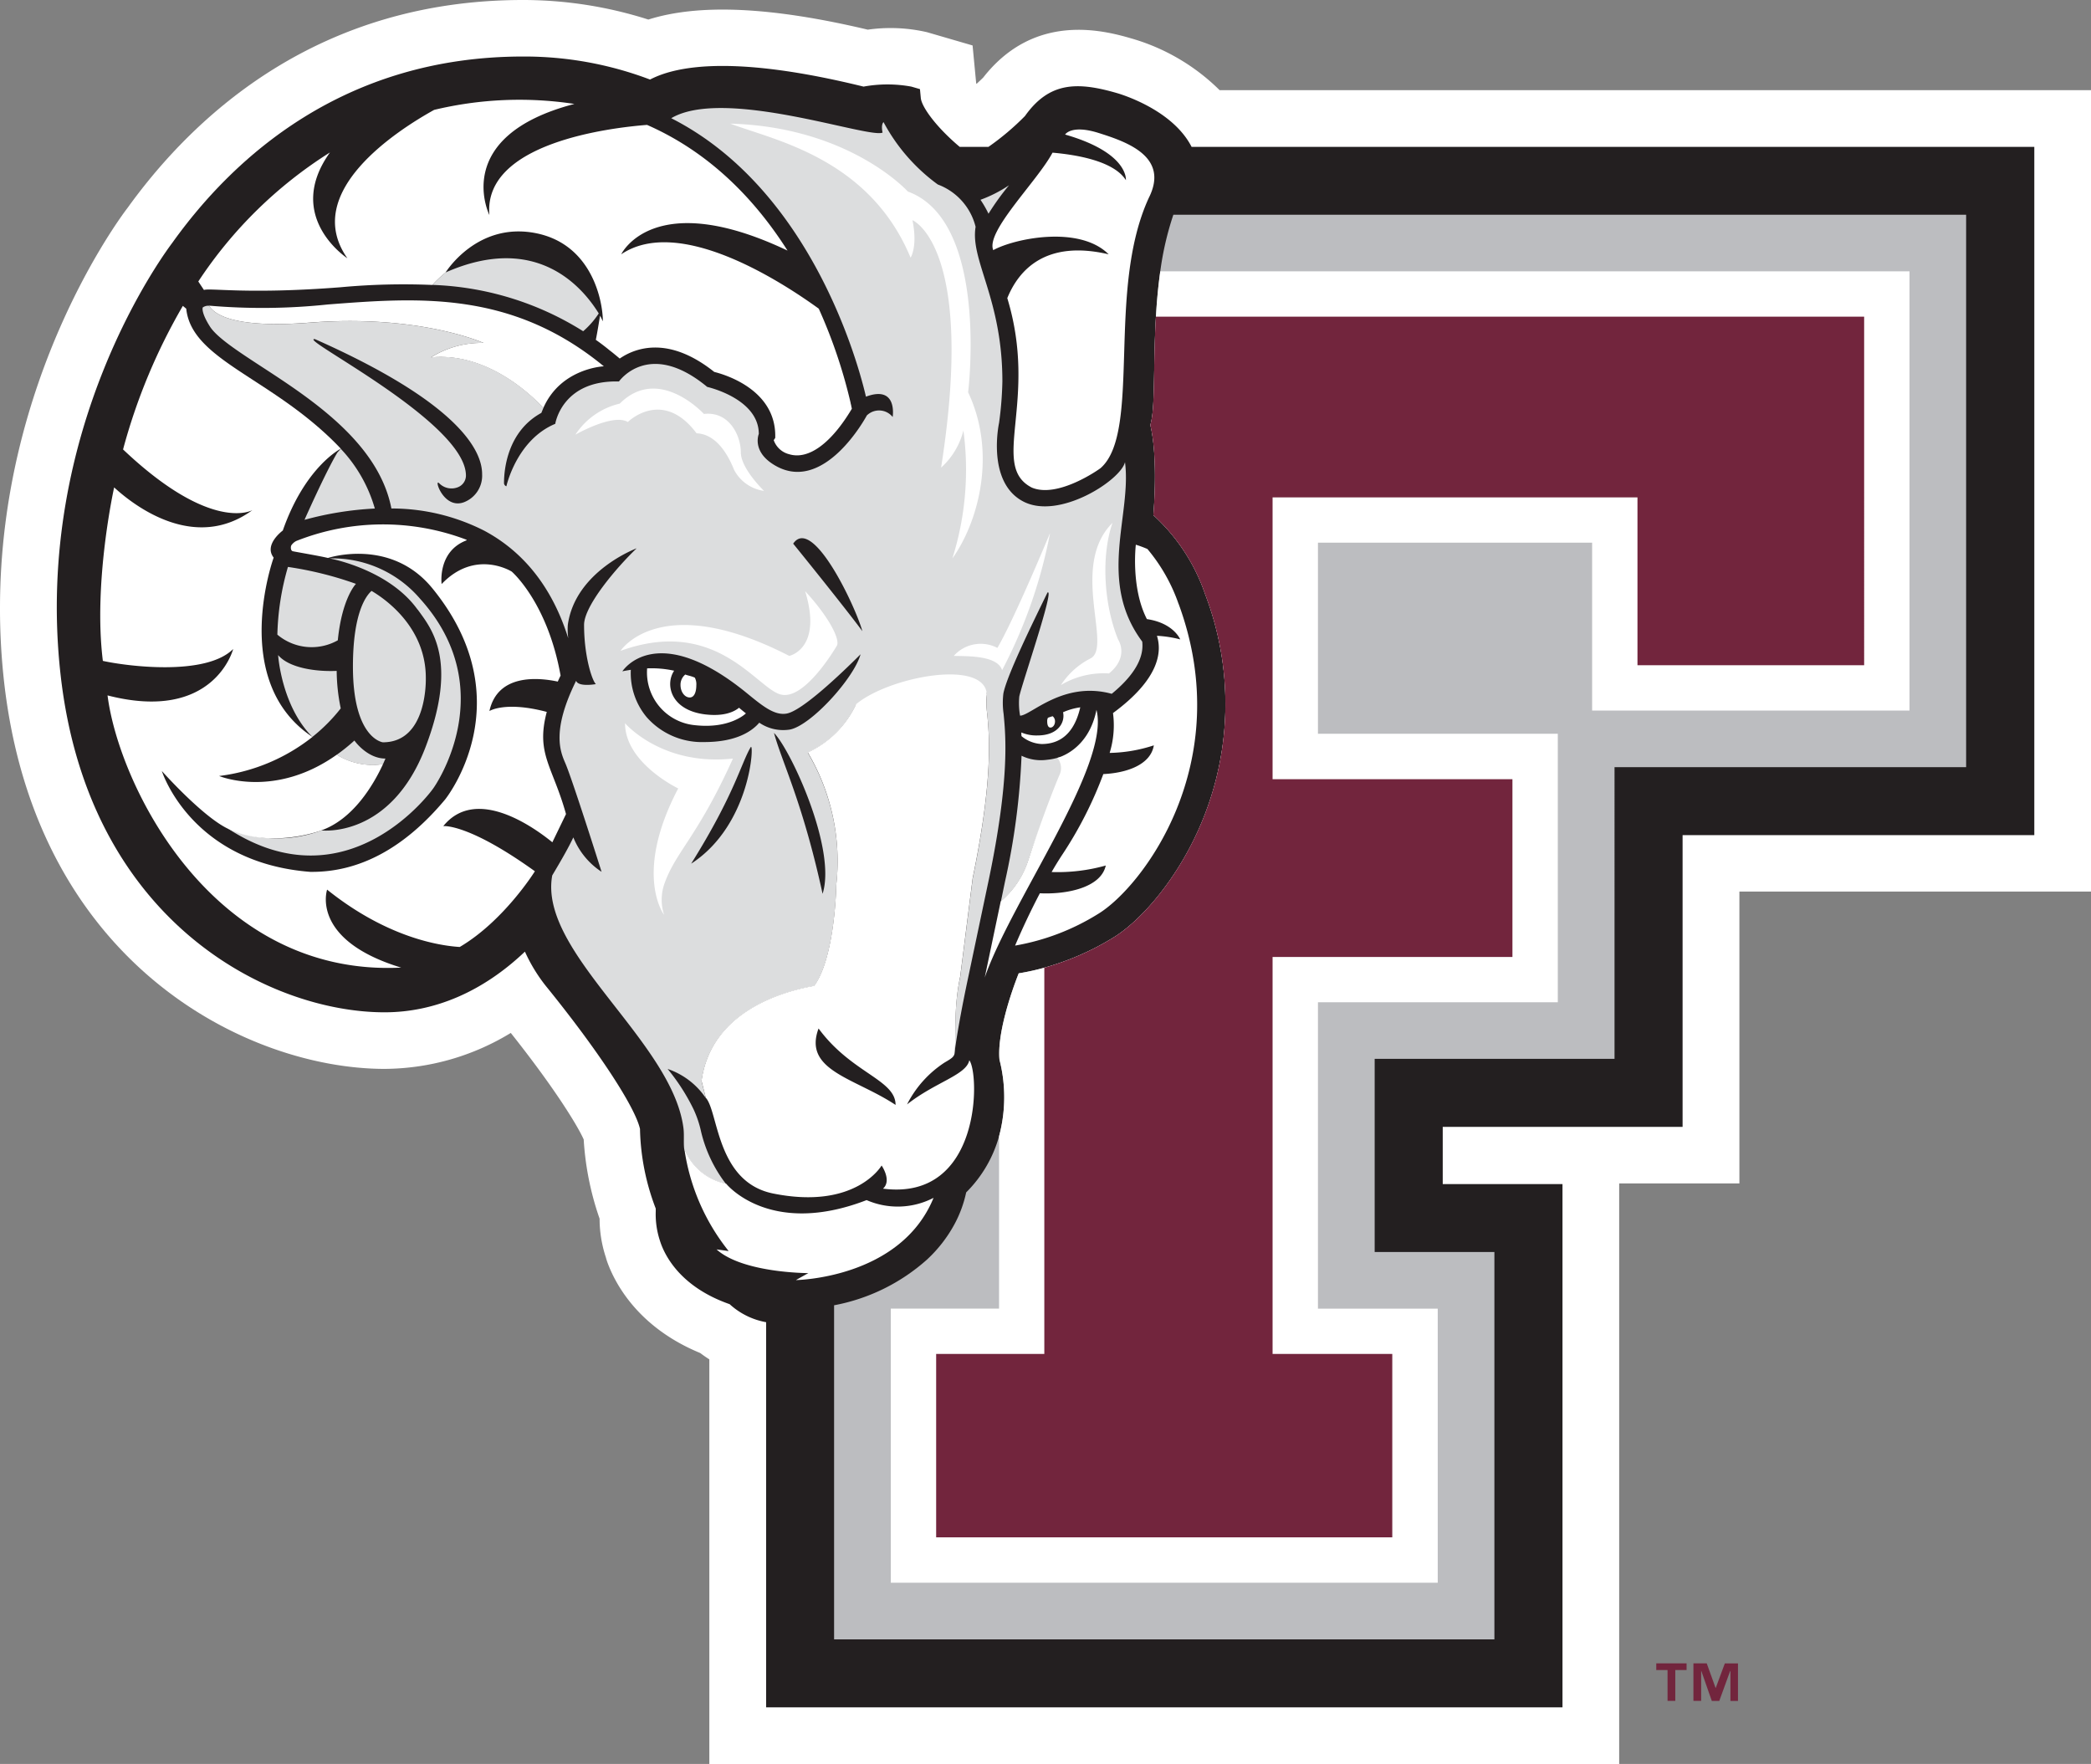
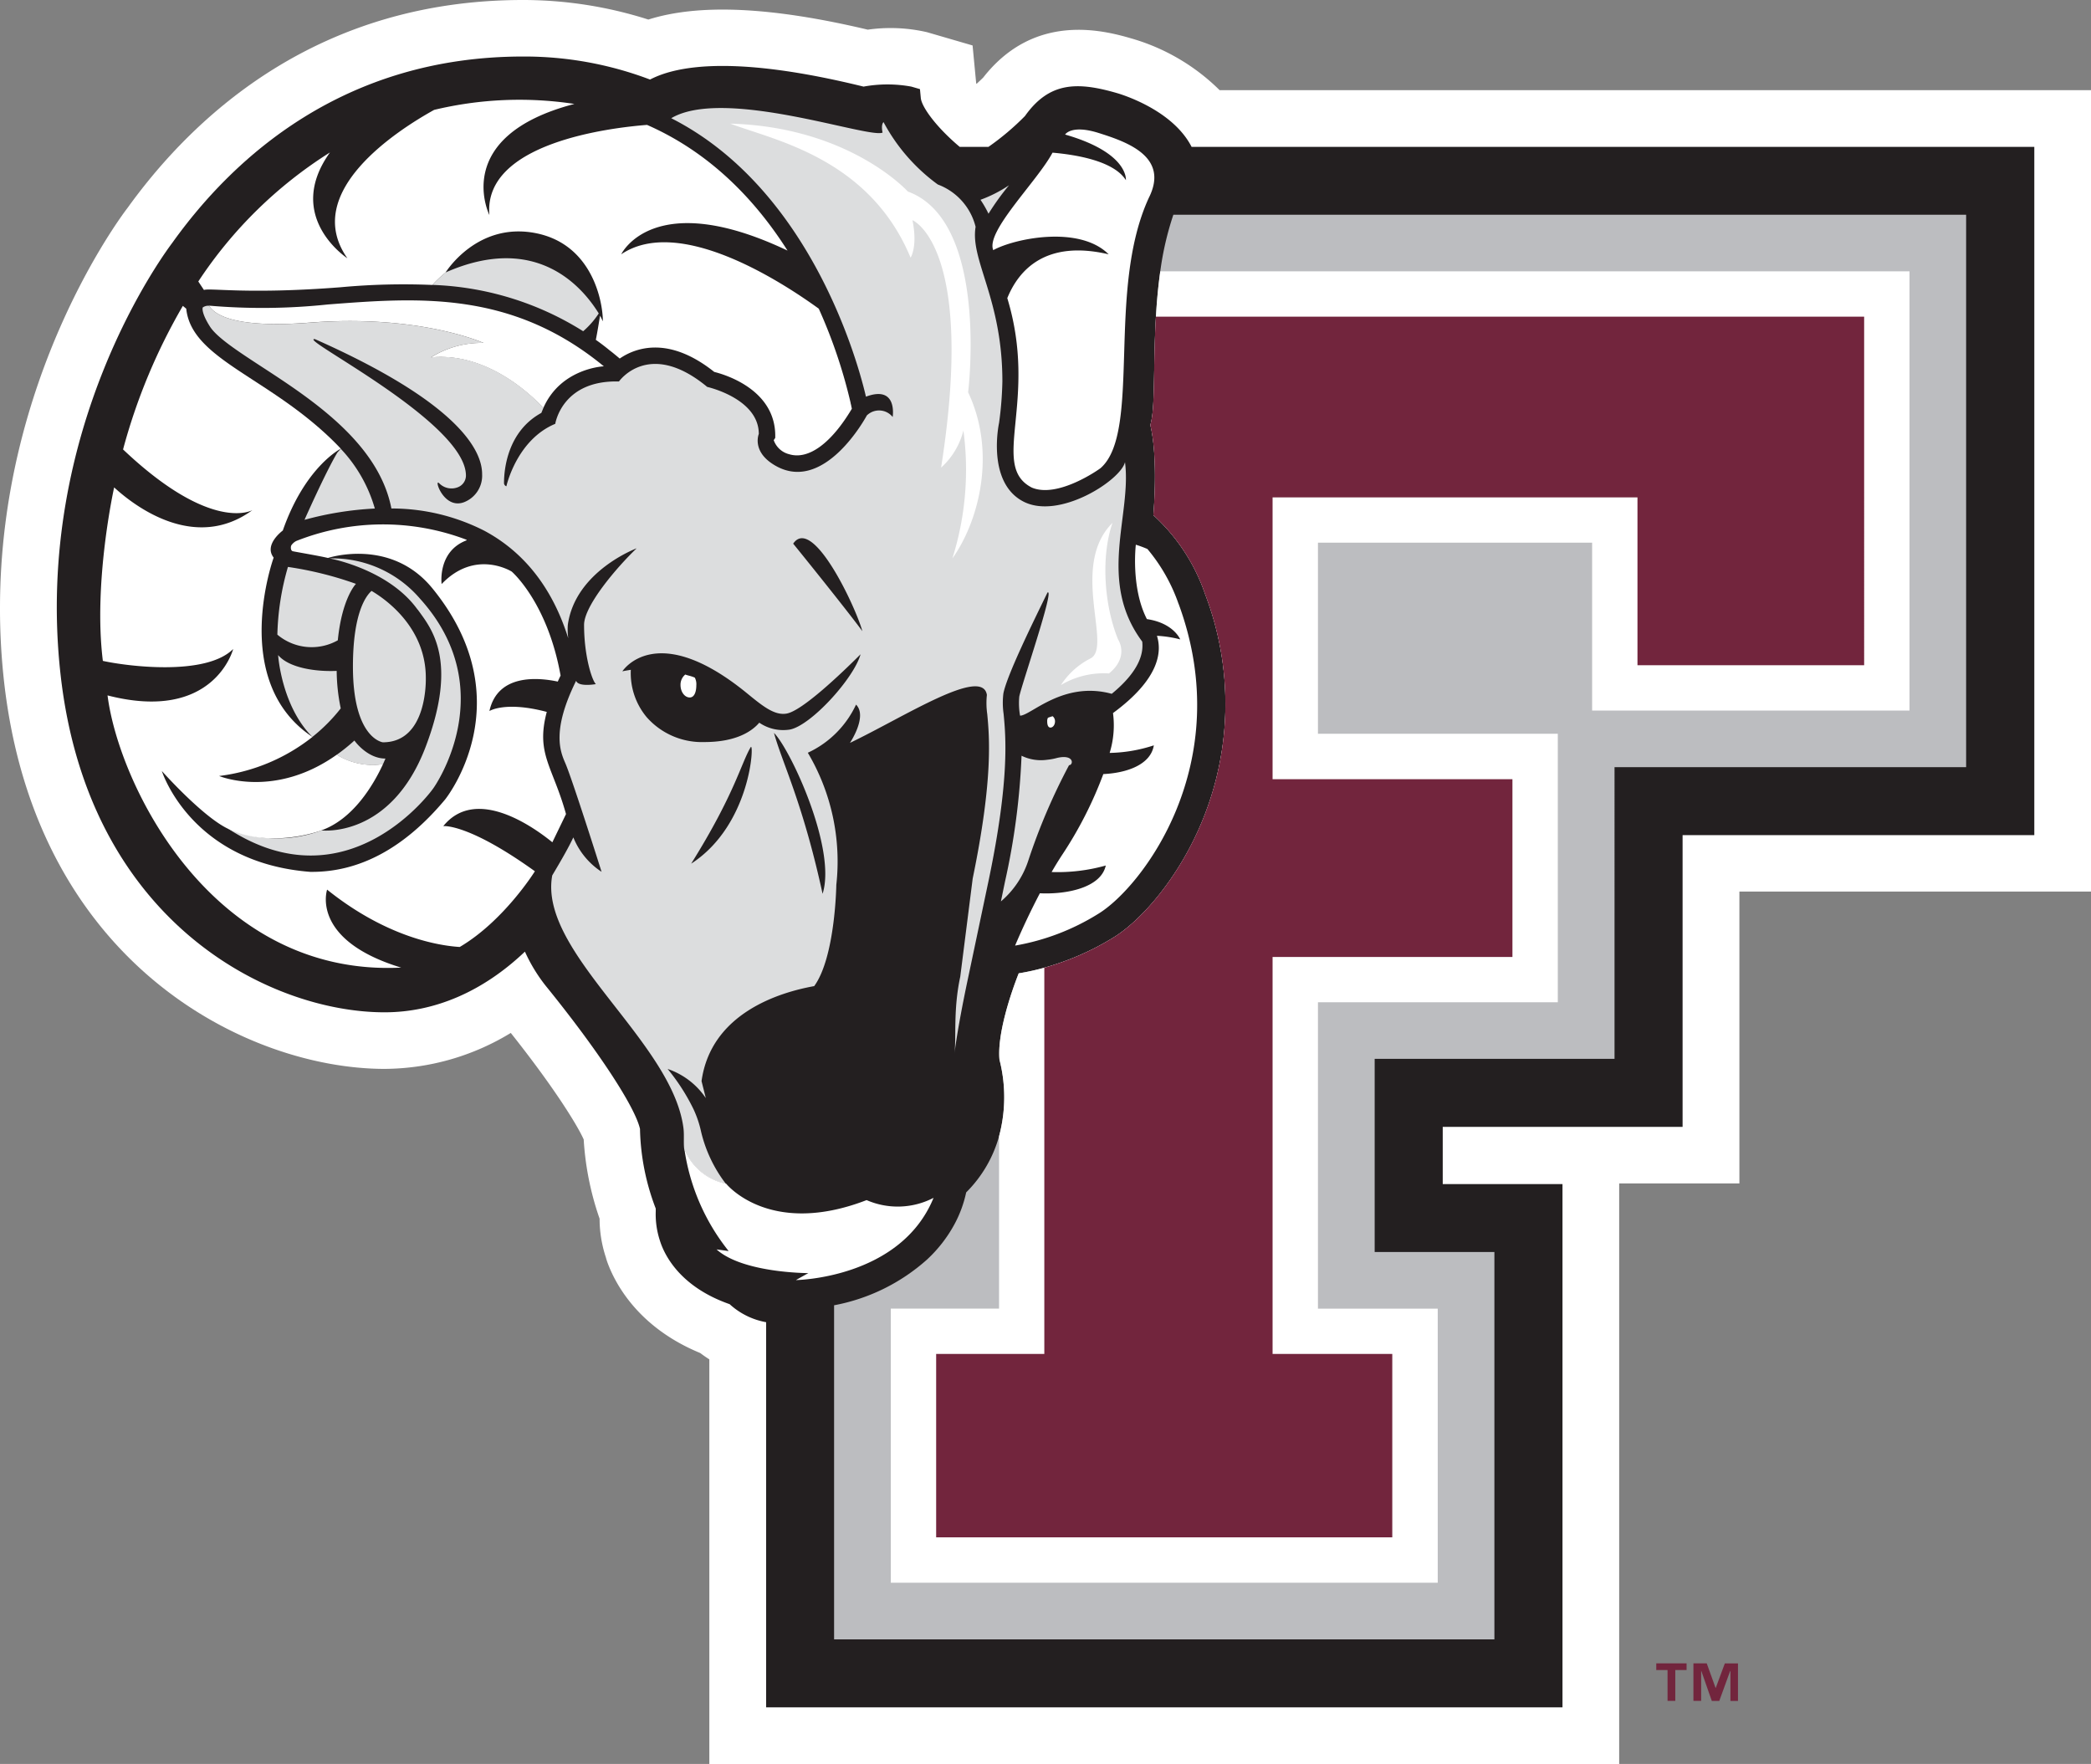
<svg xmlns="http://www.w3.org/2000/svg" id="Layer_1" data-name="Layer 1" width="741" height="625.09" viewBox="0 0 741 625.09">
  <rect x="0" y="0" width="741" height="625.09" fill="#808080" stroke="none" />
  <defs>
    <style>.cls-1{fill:#fff;}.cls-2{fill:#231f20;}.cls-3{fill:#dcddde;}.cls-4{fill:#bcbdc0;}.cls-5{fill:#72253d;}</style>
  </defs>
  <title>fordham-rams-logo</title>
  <path class="cls-1" d="M255.87,687.54V544.16c-1.12-.7-2.19-1.45-3.23-2.24-23.46-9.67-31.25-26.7-33.48-33.88l.82,2.13a43.64,43.64,0,0,1-3-15.86,103.85,103.85,0,0,1-5.63-28.06c-2-4.56-9.9-17.69-25.84-37.76a86.68,86.68,0,0,1-44.73,12.74c-48.07,0-123.65-36.61-134.87-137.49A232.6,232.6,0,0,1,4.5,277.89c0-81.51,42.6-138.38,45.18-141.74C74,102.38,118,62.45,189.81,62.45a146,146,0,0,1,44.45,6.93c18.05-5.7,43.67-4.5,77.76,3.58a57.34,57.34,0,0,1,21,.9l16.14,4.7L350.44,92l.14.16c.88-.81,1.67-1.57,2.34-2.22,18.6-23.79,43.83-16.45,53.63-13.54a73.06,73.06,0,0,1,30.15,18H745.5v284H620.9V481.82H578.3V687.55H255.87Z" transform="translate(-4.5 -62.45)" />
  <path class="cls-2" d="M426.77,114.49c-6.35-12.39-22.74-17.91-26-18.92-14.34-4.23-24.35-4.26-33.05,8a91.69,91.69,0,0,1-12.93,10.92h-10.2c-8.55-7.21-13.49-14.24-13.78-17.31l-.3-3.15-3.06-.89a47,47,0,0,0-16.93,0c-44.4-10.92-65.6-7.76-75.66-2.5a125.44,125.44,0,0,0-45-8.16c-63.64,0-102.66,35.82-124.19,65.86l.1-.12c-2,2.63-49.61,65.49-39.81,153.25S100,421.18,140.78,421.18c17.9,0,34.95-7.44,49.74-21.5a57.79,57.79,0,0,0,7.24,11.95c18.43,22.69,31.81,43,33.55,50.92V463a83.11,83.11,0,0,0,5.57,27.73v.95a29.88,29.88,0,0,0,1.49,10.45c1.54,4.95,7,16.29,24.7,22.48A25.91,25.91,0,0,0,276,531V667.48H558.21V482.06H515.77V461.77h85V358.39H725.41V114.49Z" transform="translate(-4.5 -62.45)" />
-   <path class="cls-1" d="M158.35,101.42v0" transform="translate(-4.5 -62.45)" />
  <path class="cls-3" d="M398.48,308.31c10.4-8.54,11.21-14.89,10.8-18.5-16.09-21.6-3.66-44.8-6.11-63.6-1.47,6.4-23.4,20.63-36.11,13.92-13.1-6.9-8.51-27.86-8.51-27.86a124.63,124.63,0,0,0,1.17-14.69c0-29.28-11.48-42.88-9.49-54.75a21.55,21.55,0,0,0-13.39-15,65.47,65.47,0,0,1-19.24-22.11c-1,1.06-.33,3.72-.33,3.72-4.93,2.2-56.13-16.25-74.9-5.1,47.7,24.22,65.26,82.54,69,98.68,11.33-4.24,9.47,7.2,9.47,7.2a6.18,6.18,0,0,0-8.7-.95,4.19,4.19,0,0,0-.45.39s-15.48,29.12-33.55,17.1c-7.17-4.77-4.74-10.53-4.74-10.53,0-12.59-18.28-16.67-18.28-16.67-20.69-17.12-31.28-1.92-31.28-1.92-20.21-.57-22.57,15-22.57,15-13.73,5.71-17.32,22.14-17.32,22.14a1.23,1.23,0,0,1-.84-1.19c0-4.73,1.2-18.25,13.23-24.82l.74-1.8c-5.19-5.52-20.61-19.78-39.85-17.89A33.59,33.59,0,0,1,175.88,184s-22.62-10.23-61.54-7.2c-26.51,2.05-33.79-2.75-35.72-6a3.45,3.45,0,0,0-2.25.59c-.21.36-.29,2.35,2.5,6.73,2.48,3.93,9.94,8.79,18.55,14.41,17.55,11.43,41.32,27,45.78,50.11a72.45,72.45,0,0,1,32.92,7.88c14.22,7.61,24.21,20.42,29.76,38.13a23,23,0,0,1-.16-4.76c2.64-19.06,24.39-27.13,24.39-27.13-7.23,6.92-18.63,20.4-18.63,27.12,0,10.91,2.75,19.59,4.18,21,0,0-6.16,1.12-7-1.17-8.76,17.72-5.61,25.06-3.82,29.2,2.46,5.68,12.42,37.13,12.84,38.48a26.31,26.31,0,0,1-10-12.19c-1.73,3.62-3.88,7.43-7.48,13.47-5,27.22,42.46,58.67,46.49,89.47.32,2.47,0,5,.26,7.38a20.06,20.06,0,0,0,14.81,12.47,48.83,48.83,0,0,1-9-19.33,37.72,37.72,0,0,0-2.46-7.07,71.78,71.78,0,0,0-9.21-14.34,26.67,26.67,0,0,1,13.53,10.32l-1.51-6c3.35-24.12,27.68-31.48,39.92-33.67,7.49-10.26,7.84-35.88,7.84-35.88a75.53,75.53,0,0,0-10.1-46.82,35.13,35.13,0,0,0,17.09-17.06c4.18,4.16-2.16,13.57-2.16,13.57,19.3-9.25,46.94-27.22,48.53-17a27.22,27.22,0,0,0,.13,6.81c.75,8,2.13,22.94-5.16,58.25l-4.41,34.8c-2.53,11.76-1.35,21.49-2.05,27.26.7-5.77,2.41-15.5,4.92-27.26L355,373.72c7.31-35.31,5.92-50.23,5.16-58.24a27.57,27.57,0,0,1-.09-7.26c1.25-6.58,11.07-26.4,15.64-35.8,2.67-1.7-9.13,32.47-10,36.87a25.21,25.21,0,0,0,.28,6.77c3.79,0,15.26-12.43,32.46-7.75ZM175.36,230.72a10.07,10.07,0,0,1-6.54,9.74c-7.2,2.55-10.67-8.74-8.68-6.75a6.13,6.13,0,0,0,6.54,1.43,4.47,4.47,0,0,0,2.93-4.51c-.74-19-60.33-48.69-53.49-48,51.85,23,59.39,40,59.23,48.07ZM296,379.17c-7.07-32.48-14.26-46.22-17.22-57,5.83,5.81,22.28,41.12,17.23,57ZM284.3,321a15,15,0,0,1-10.73-2.45c-2.5,2.93-8,6.86-19.44,6.86a26.1,26.1,0,0,1-20.44-8.79,24.32,24.32,0,0,1-5.64-16.81c-1,.17-2,.31-3,.54,0,0,11.82-18.64,44.15,7.76,5.45,4.45,9.74,8,14.1,7.2,5.48-1,19.16-14,26.16-21-2.31,8.45-17.58,25.31-25.12,26.69Zm1.28-65.89c6.88-10.11,22.15,22.4,24.52,31C305.19,279.47,292.22,263.27,285.58,255.1ZM249.47,368.45c15.4-24.64,17.67-35.57,21.06-41.22,1.29-2.15.21,27.38-21,41.22Zm111.17,6.45a248.82,248.82,0,0,0,5.87-44.64,15.67,15.67,0,0,0,9.14,1.42,20.39,20.39,0,0,0,3.55-.67c6.08-1.35,5.71,2.59,4.15,2.59a215.41,215.41,0,0,0-14.41,33.7,32,32,0,0,1-9.74,14.58ZM140.19,325.5c-.09,0-10.62-1.35-10.62-26.84,0-19,4.63-25.07,6.6-26.81,4.62,2.71,19.23,12.69,19.23,30.8C155.4,303.34,156,325.5,140.19,325.5ZM362.07,128.1a92.12,92.12,0,0,0-7.27,10.09,37.18,37.18,0,0,0-2.84-4.94A46.75,46.75,0,0,0,362.07,128.1ZM216.68,173.52a29.66,29.66,0,0,1-5.52,6.31,107.14,107.14,0,0,0-53.41-16.42A46,46,0,0,1,162.4,159c32.85-14.47,49,6,54.27,14.5ZM115.2,323.59c-11-11-12.14-29-12.14-29,3.82,4.52,13.22,5.94,20.75,5.6a67.5,67.5,0,0,0,1.44,13.29A60.46,60.46,0,0,1,115.2,323.59Zm25.9,7.67-.88,2a24.16,24.16,0,0,1-16.4-3.34,63.52,63.52,0,0,0,6.27-5.05S134.54,331.26,141.1,331.26Zm-16.89-41.91a18.86,18.86,0,0,1-21.42-2,93.16,93.16,0,0,1,3.75-24,125.6,125.6,0,0,1,24.1,6S125.7,274.32,124.21,289.35ZM152.5,278.5c-10.31-14.41-31.23-18.17-31.23-18.17a40.9,40.9,0,0,1,32,14.19c29.11,32.14,5.59,66.32,4.58,67.56,0,0-29.85,41.81-72.55,14a45.24,45.24,0,0,0,33.11.64s24.62,3,37-29.8c11.63-30.72,1.76-42-2.89-48.46h0Zm-15.17-35.84a115.49,115.49,0,0,0-24.92,4s7.56-17.06,11.64-23.83c.42-.46.82-.94,1.2-1.35a51.37,51.37,0,0,1,12.07,21.14h0Z" transform="translate(-4.5 -62.45)" />
  <path class="cls-2" d="M252.09,313.89c-12.58-4.9-7-13-7-13a7.9,7.9,0,0,1,2.43,1.07c-4.52,6.33,4.51,12,4.51,12m11.51-2.09a14,14,0,0,0-1.47-1.31,10.21,10.21,0,0,1-7.62,3.77,9.7,9.7,0,0,0,9.09-2.45M256,310.55a1.17,1.17,0,0,0,1.17-1.15,1.14,1.14,0,0,0-1.15-1.15h0a1.13,1.13,0,0,0-1.14,1.13v0a1.17,1.17,0,0,0,1.14,1.16m124.08,5.13a1.81,1.81,0,0,0-1.4.54c1,1.93-.85,4.45-.85,4.45a4.62,4.62,0,0,0,2.25-5m-10.64,4.59-1.74.69c2.31,2.59,7.57.54,7.57.54a6.25,6.25,0,0,1-5.83-1.23m4-.46h0m4.84-1.72a1.15,1.15,0,1,0-1.15,1.14,1.15,1.15,0,0,0,1.15-1.14" transform="translate(-4.5 -62.45)" />
  <path class="cls-1" d="M125.22,164.24a241.68,241.68,0,0,1,32.51-.81,43.08,43.08,0,0,1,4.66-4.4s11.16-18.21,32.21-13.91c19.78,4.06,23.49,24.1,23.54,31v.2s-.34-.77-1-2c-.35,2.14-.89,5.54-1.49,8.56,1.35.94,2.66,1.93,4,3l.37.29s.07,0,.07.08l1.39,1.08c.87.71,1.75,1.43,2.64,2.18a22,22,0,0,1,10.18-3.78c7.43-.78,15.27,2.12,23.32,8.52,3.13.77,21.61,5.94,21.61,22.62v.75s-.27.42-.54.8a7.79,7.79,0,0,0,5.5,5c6.8,2.05,14.85-3.82,22.18-16.11a5.31,5.31,0,0,0-.19-.88c0-.2-.06-.41-.11-.61l-.08-.27-.06-.37a181.38,181.38,0,0,0-11.28-33.35c-13.34-9.66-49.49-33.09-70-19.27,0,0,11.32-23.95,58.93-1.31-11.06-17.41-27-34.55-49.78-44.54-12.92,1-58.14,6.35-55.87,31.94,0,0-13.88-27.88,30.12-39.37a129.37,129.37,0,0,0-49.7,2.11h0c-12.61,7-47.32,29-30.75,52.58,0,0-22.53-14.65-6.17-37.5A154.14,154.14,0,0,0,74.77,162.2l2,3C79.24,164.45,92.44,166.8,125.22,164.24Zm202-10.53s2.54-3.87.63-13.24c0,0,22.51,9.15,10.15,87.69A26.29,26.29,0,0,0,345.91,215,104.37,104.37,0,0,1,342,260.34c9.17-12.83,15.85-37.12,5.58-58.88,0,0,7.54-60.59-21.36-71.13,0,0-20.56-22.85-62.92-24.07,15,5.75,49.11,12,63.87,47.45Z" transform="translate(-4.5 -62.45)" />
  <path class="cls-1" d="M197.06,207c6.22-14.13,21.43-14.74,21.43-14.74-32.72-26.92-65.75-24.39-97.75-21.92a220.54,220.54,0,0,1-42.06.43H78.6c1.94,3.28,9.21,8.08,35.72,6,38.92-3,61.53,7.21,61.53,7.21a33.56,33.56,0,0,0-18.65,5.13C176.45,187.24,191.87,201.49,197.06,207ZM397.5,301.1c7.34-6,3.24-12,3.24-12-5.07-12.42-6.08-29.58-2-41.37-15.29,15.27,0,43.78-7.7,48a27.19,27.19,0,0,0-10.57,9.47A29.71,29.71,0,0,1,397.5,301.1Zm-20.75,19.18c.9,0,1.62-1,1.62-2.18a2.29,2.29,0,0,0-.84-1.84,16.9,16.9,0,0,0-1.66.54,2.5,2.5,0,0,0-.26,1.35C375.6,319.13,375.86,320.28,376.75,320.28Zm20.63-167.71c-22.19-5.2-31.82,5.44-35.92,15.53,11.12,36.59-6.37,59.37,8.68,67.13,9.22,3.92,23.91-6.49,24.4-6.91,7.3-6.42,7.78-22.42,8.34-40.73.54-18.11,1.17-38.57,8.72-55,7.44-14.7-7.93-19.9-17.71-23s-11.94.54-11.94.54c22.66,6.5,21.54,16.16,21.54,16.16-4.3-6.82-17.56-9-26-9.74-5.34,10.05-23.79,27.94-21,34.54C364.07,146.93,387,142.2,397.38,152.57Z" transform="translate(-4.5 -62.45)" />
-   <path class="cls-1" d="M373.52,326.11c4,0,11.08-1.17,13.8-13a22.77,22.77,0,0,0-6.1,1.74c.78,3.48-1.62,8.19-9,8.22a13.62,13.62,0,0,1-5.78-1.06c0,.44,0,.84.06,1.31a12,12,0,0,0,7,2.78Zm-31-31.24c3.74.19,15.39-.43,17.1,5.07a174.61,174.61,0,0,0,17-48.62s-12.49,30.18-18.67,40.73A12.76,12.76,0,0,0,342.5,294.87ZM326.05,453.73l-.11.08A38.47,38.47,0,0,1,339.21,439c2.55-1.49,3.31-2,3.56-3.23.69-5.78-.49-15.5,2-27.26l4.41-34.82c7.3-35.31,5.91-50.23,5.17-58.24a27.22,27.22,0,0,1-.13-6.81c-.59-12.9-34.78-6.37-46.37,3.39a35.13,35.13,0,0,1-17.09,17.06,75.53,75.53,0,0,1,10.1,46.82s-.36,25.62-7.84,35.89c-12.24,2.19-36.57,9.55-39.92,33.66l1.51,6c4.51,4.93,3.74,29.82,23.81,33.92,29.37,5.94,38.5-9.91,38.5-9.91s3.72,5.34.49,8.2c35,4.52,34.26-40.71,30.59-45.5C346.94,443.41,336.1,445.85,326.05,453.73Zm-31.47-26.82C306.23,442.79,321.87,445,321.87,454,307.48,444.44,289,441.87,294.58,426.91Z" transform="translate(-4.5 -62.45)" />
  <path class="cls-1" d="M311.6,487.73c-34.53,13.33-49.78-5.83-49.78-5.83A20.05,20.05,0,0,1,247,469.41a74.94,74.94,0,0,0,15.72,36.38l-4.29-.59c9.34,8.42,32.51,8.4,32.51,8.4l-4.4,2.47s37.07-.47,48.79-29.14A27.63,27.63,0,0,1,311.6,487.73Zm-113.33-173c-14.76-3.91-20.33-.31-20.33-.31,2.93-13.24,17.24-11.91,24.22-10.44.32-.7.64-1.41,1-2.12-4.65-26-17.31-36.85-17.31-36.85S173,256.85,161,269.42c0,0-1.55-11.57,8.88-15.51l-.08-.2a83.33,83.33,0,0,0-60.29.44,4.57,4.57,0,0,0-1.82,1.64c-.23.66-.17,1.81.57,2s9.61,1.68,12.46,2.39c0,0,22.22-7.36,37,10.75,32.46,39.79,4.81,74.47,4.52,74.83-14.44,17.29-30.5,25.88-47.81,25.65-42.43-3.3-52.58-35.74-52.58-35.74s14.33,16.1,23.41,20.45c10.38,5,23.43,3.88,33.1.64h-.12c11.46-4,18.61-16.21,22-23.53a24.16,24.16,0,0,1-16.4-3.34c-22.15,15.74-41.7,7.55-41.7,7.55a66.33,66.33,0,0,0,33.09-13.85c-29.67-19.67-13.75-63.54-13.75-63.54-3.62-4.6,3.24-9.6,3.24-9.6,7.92-22.66,20.56-29,20.56-29-23.66-25-52.88-31.09-54.78-49.61,0,0-.79-.65-1.2-1a208.32,208.32,0,0,0-21.19,50.88c31.49,29.86,45.84,21.5,45.84,21.5-20.26,14.83-41.51-1.18-49-8.05,0,0-7.48,33.55-4,61.48,8.15,1.81,36.39,5.57,46.18-4.21,0,0-6.71,26.17-44.52,16.44,4,31.72,37.12,99.79,104.05,96.46-32.34-9.85-26.24-27.63-26.24-27.63,21.21,17,39.81,19.88,47,20.32,15.7-9.25,26.63-26.83,26.63-26.83-23.77-17.09-32.46-16-32.46-16,11.71-14.47,32.46.69,38.65,5.73l4.84-10C200.31,333.84,194.32,329.59,198.27,314.7Zm223.91-38.21A61.58,61.58,0,0,0,411.12,257a37.49,37.49,0,0,0-4.11-1.52s-1.83,15.19,3.92,26.36c9.49,1.39,11.81,7.19,11.81,7.19a41.06,41.06,0,0,0-8.25-1.27c1.8,5.63.95,15.24-15.57,27.38a33.08,33.08,0,0,1-1.19,14.12,53.12,53.12,0,0,0,15.66-2.68c-1.13,7-9.91,9.82-17.9,10.18a139.93,139.93,0,0,1-14.69,28.78c-1.2,1.84-2.44,3.85-3.63,5.93a63.12,63.12,0,0,0,19.19-2.31C394.66,377,382.55,379.46,373,379q-4.76,9.09-8.78,18.54a82,82,0,0,0,29.35-11.18C409,377.1,443,333.08,422.19,276.49Z" transform="translate(-4.5 -62.45)" />
-   <path class="cls-1" d="M393.06,314C390.22,328.46,379.18,331,379.18,331a5.7,5.7,0,0,1,.7,6.24s-4.8,11.21-11,30.05a32,32,0,0,1-9.75,14.58l-5.67,27C362.88,381.64,398.1,333.52,393.06,314Zm-128.8,17.26C239,334,226,318.74,226,318.74c0,14.12,18.84,23.11,18.84,23.11-16,30.45-5,44.8-5,44.8a17.21,17.21,0,0,1,.25-11.42C244.13,364.13,251.9,358.63,264.26,331.21Zm16.89-22.71c8.64,2.33,20-17.43,20-17.43.94-2.65-3.42-10.64-11.33-19.17,6.28,20.46-5.63,22.93-5.63,22.93-45.79-23.54-59.8-1.78-59.8-1.78,33.86-12.26,48.1,13.11,56.74,15.46ZM251.35,216c3.82.14,9.13,2.56,13.32,13a14.16,14.16,0,0,0,10.58,7.41c-2.08-2.08-8.22-8.68-8.22-13.68,0-6-4.18-14.62-13.08-13.59,0,0-16-17.5-29.82-3.66a25.79,25.79,0,0,0-15.72,11S221.75,208.83,227,212C227,211.94,239.28,199.89,251.35,216ZM233.83,299.3a18.77,18.77,0,0,0,17,20.14c12.46,1.37,18-4.19,18-4.19-.82-.65-1.63-1.3-2.43-2-1.66,1.37-5.22,3.17-12,2.36-12.32-1.51-14.26-10.67-11-15.48A37.46,37.46,0,0,0,233.83,299.3Z" transform="translate(-4.5 -62.45)" />
  <path class="cls-1" d="M251.26,305.29a5,5,0,0,0-.53-2.7c-1.33-.62-2.55-.75-3.38-1.11a4.66,4.66,0,0,0-1.69,3.72c0,2.41,1.47,4.41,3.26,4.41S251.26,307.28,251.26,305.29Z" transform="translate(-4.5 -62.45)" />
  <path class="cls-4" d="M420.31,138.55a107.92,107.92,0,0,0-4.64,20.06q-1.1,8-1.53,16.06c-.4,6.9-.51,13.45-.61,19.05-.17,10-.31,15.7-1.37,19.34,2.43,10.27,1.57,25.81,1.08,31.95a67.45,67.45,0,0,1,18.34,28,108.79,108.79,0,0,1-.83,79.88c-8.47,20.85-22.17,36.13-32,42a95.54,95.54,0,0,1-24.14,10.48,85.23,85.23,0,0,1-9.1,2c-2.85,7.18-7.65,21.57-6.82,30.6a53.34,53.34,0,0,1-.15,27.14A45,45,0,0,1,346.89,485a42.26,42.26,0,0,1-4,11A48.5,48.5,0,0,1,333,508.81,68.27,68.27,0,0,1,300.08,525V643.39h234V506.13H491.65V437.67h85V334.3h124.6V138.55Z" transform="translate(-4.5 -62.45)" />
  <path class="cls-1" d="M415.67,158.61q-1.1,8-1.53,16.06c-.4,6.9-.51,13.45-.61,19.05-.17,10-.31,15.7-1.37,19.34,2.43,10.27,1.57,25.81,1.08,31.95a67.45,67.45,0,0,1,18.34,28,108.79,108.79,0,0,1-.83,79.88c-8.47,20.85-22.17,36.13-32,42a95.54,95.54,0,0,1-24.14,10.48,85.23,85.23,0,0,1-9.1,2c-2.85,7.18-7.65,21.57-6.82,30.6a53.34,53.34,0,0,1-.15,27.14v61.07H320.18v97.14H514V526.19H471.55V417.62h85V322.48h-85V254.75h97.16v59.5H681.18V158.61Z" transform="translate(-4.5 -62.45)" />
  <path class="cls-5" d="M374.64,542.24H336.25v65H497.89v-65H455.47V401.57h85v-63h-85V238.7H584.78v59.49h80.33V174.66h-251c-.4,6.91-.51,13.46-.61,19.06-.17,10-.31,15.7-1.37,19.34,2.43,10.27,1.57,25.81,1.08,31.95a67.45,67.45,0,0,1,18.34,28,108.79,108.79,0,0,1-.83,79.88c-8.47,20.85-22.17,36.13-32,42a95.54,95.54,0,0,1-24.14,10.48V542.23ZM612.52,660.6h-.06l-3.13-8.7h-4.72v13.29h2.74V654.62h.07l3.7,10.58h2.65l3.85-10.58h.1V665.2h2.68V651.91h-4.66l-3.23,8.71Zm-14.34,4.6V654.27h4V651.9H591.44v2.37h4v10.92h2.73Z" transform="translate(-4.5 -62.45)" />
</svg>